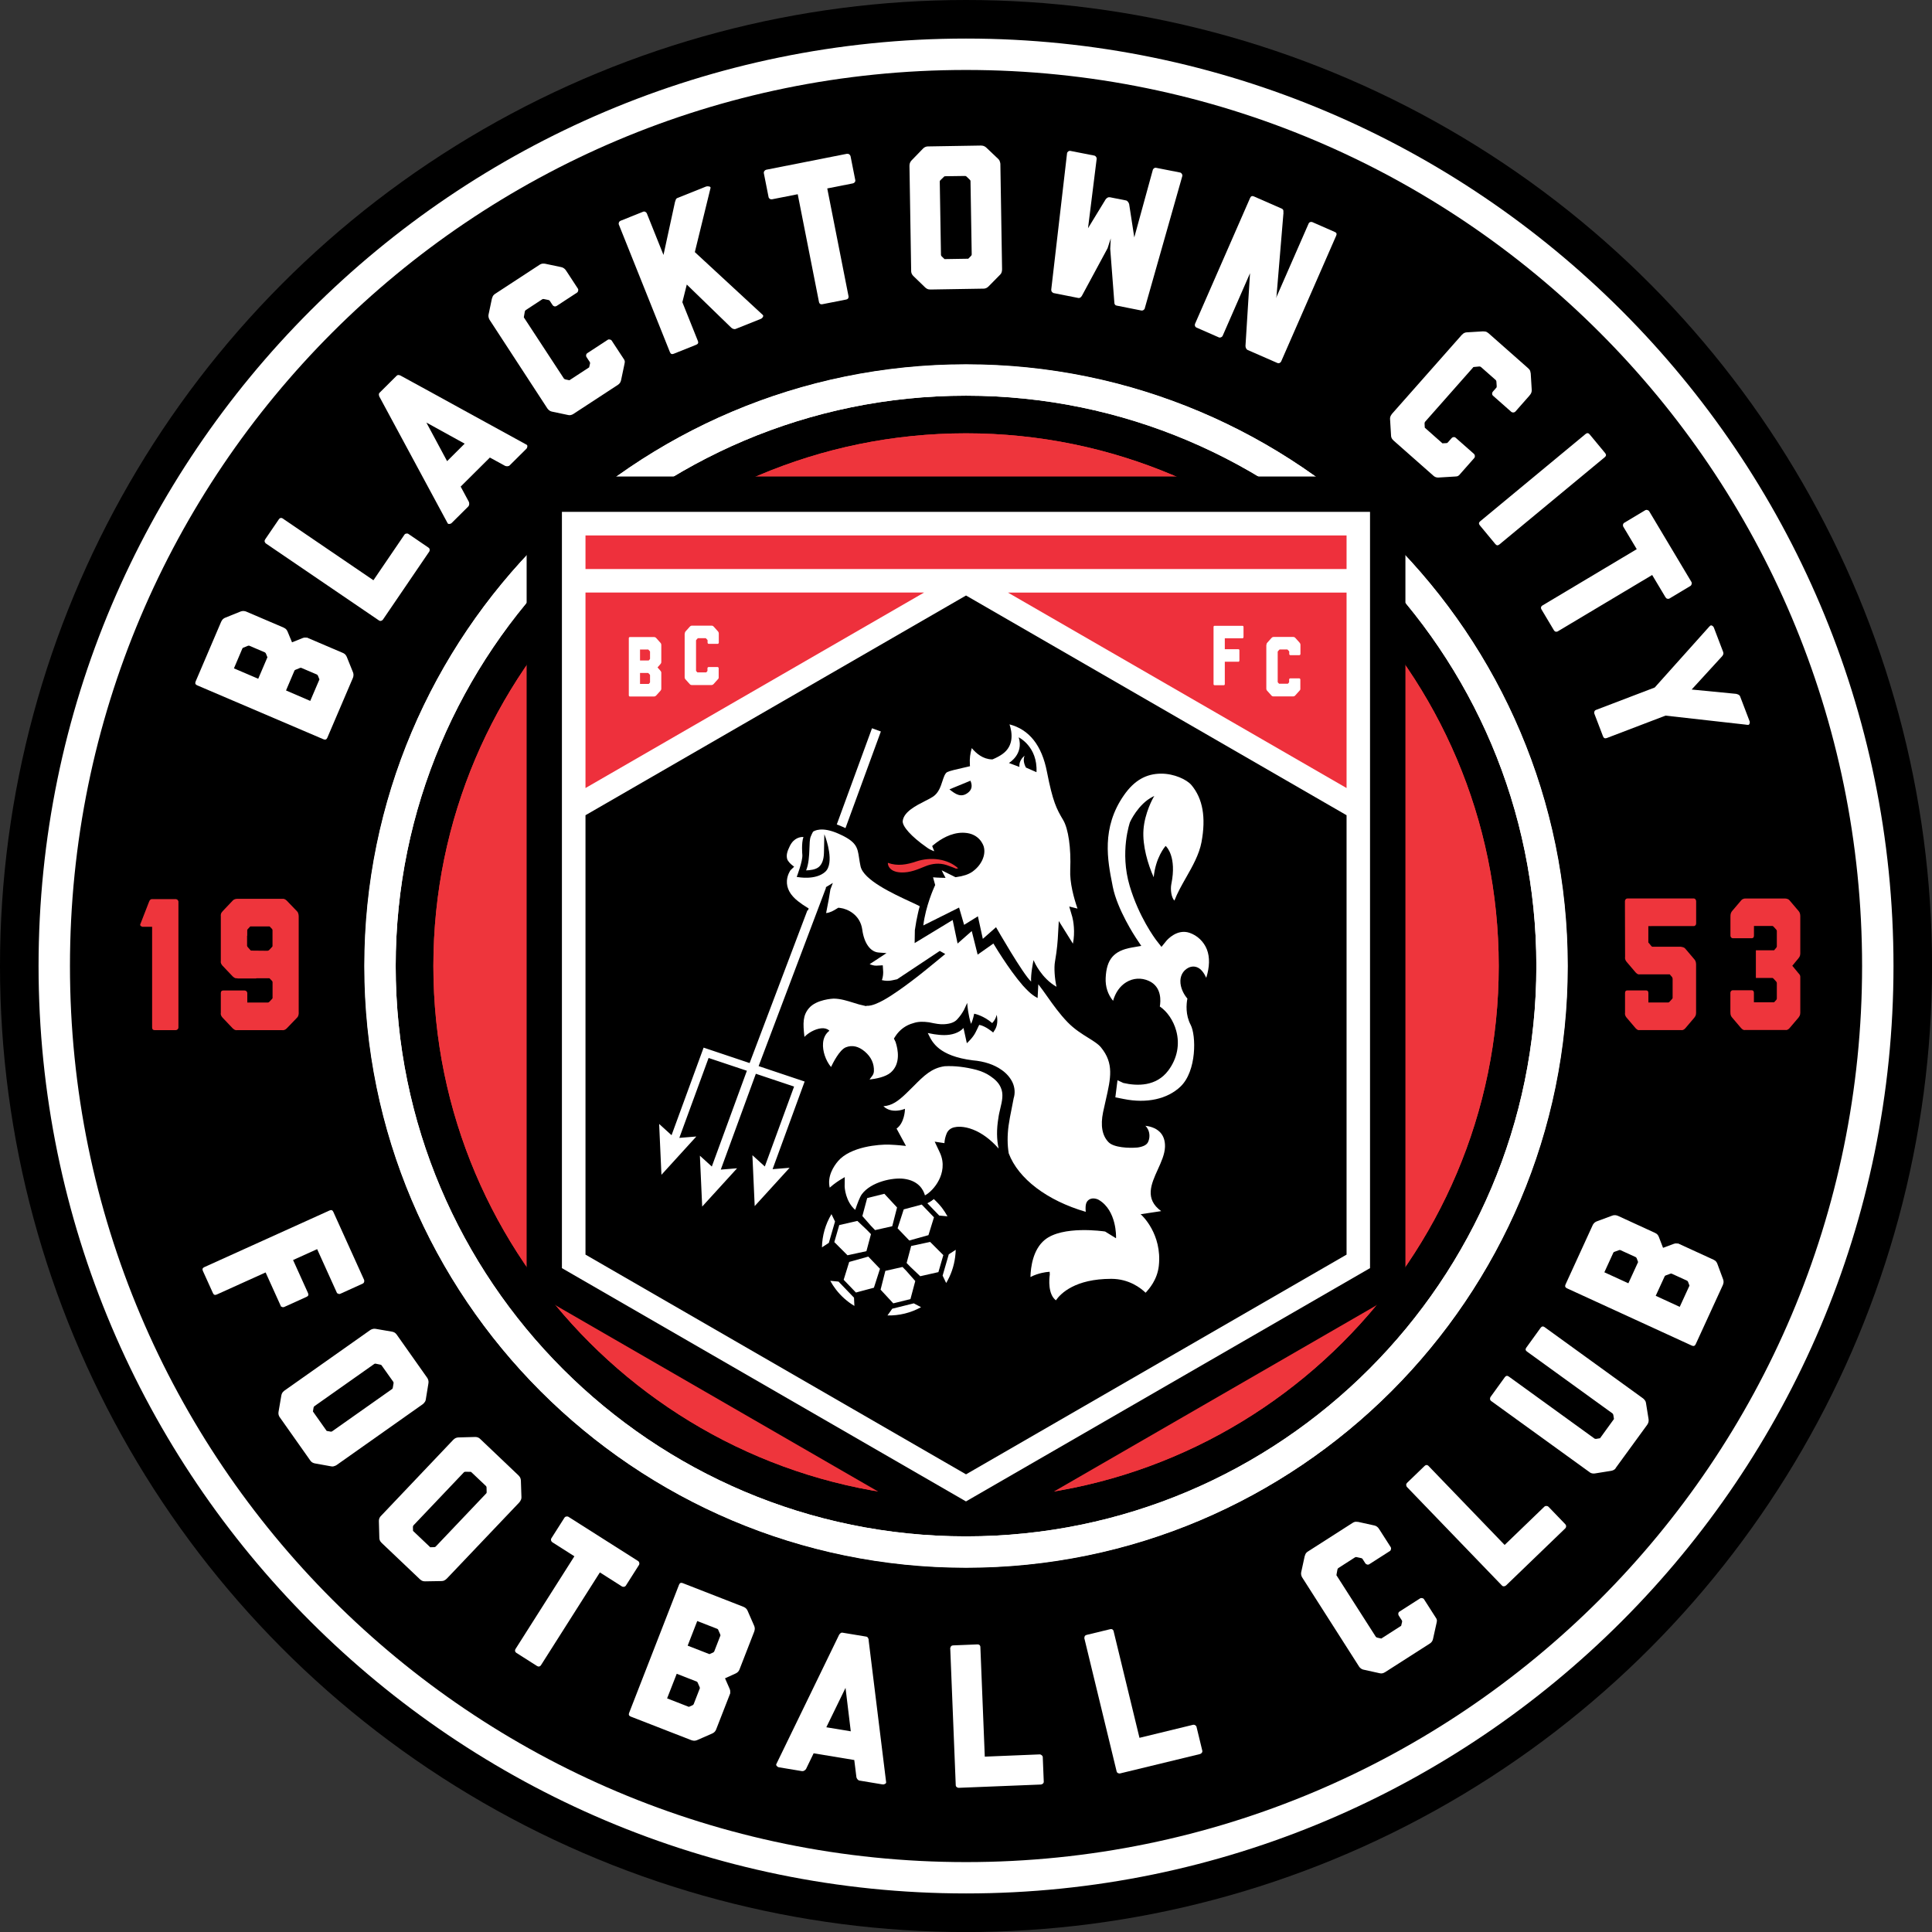
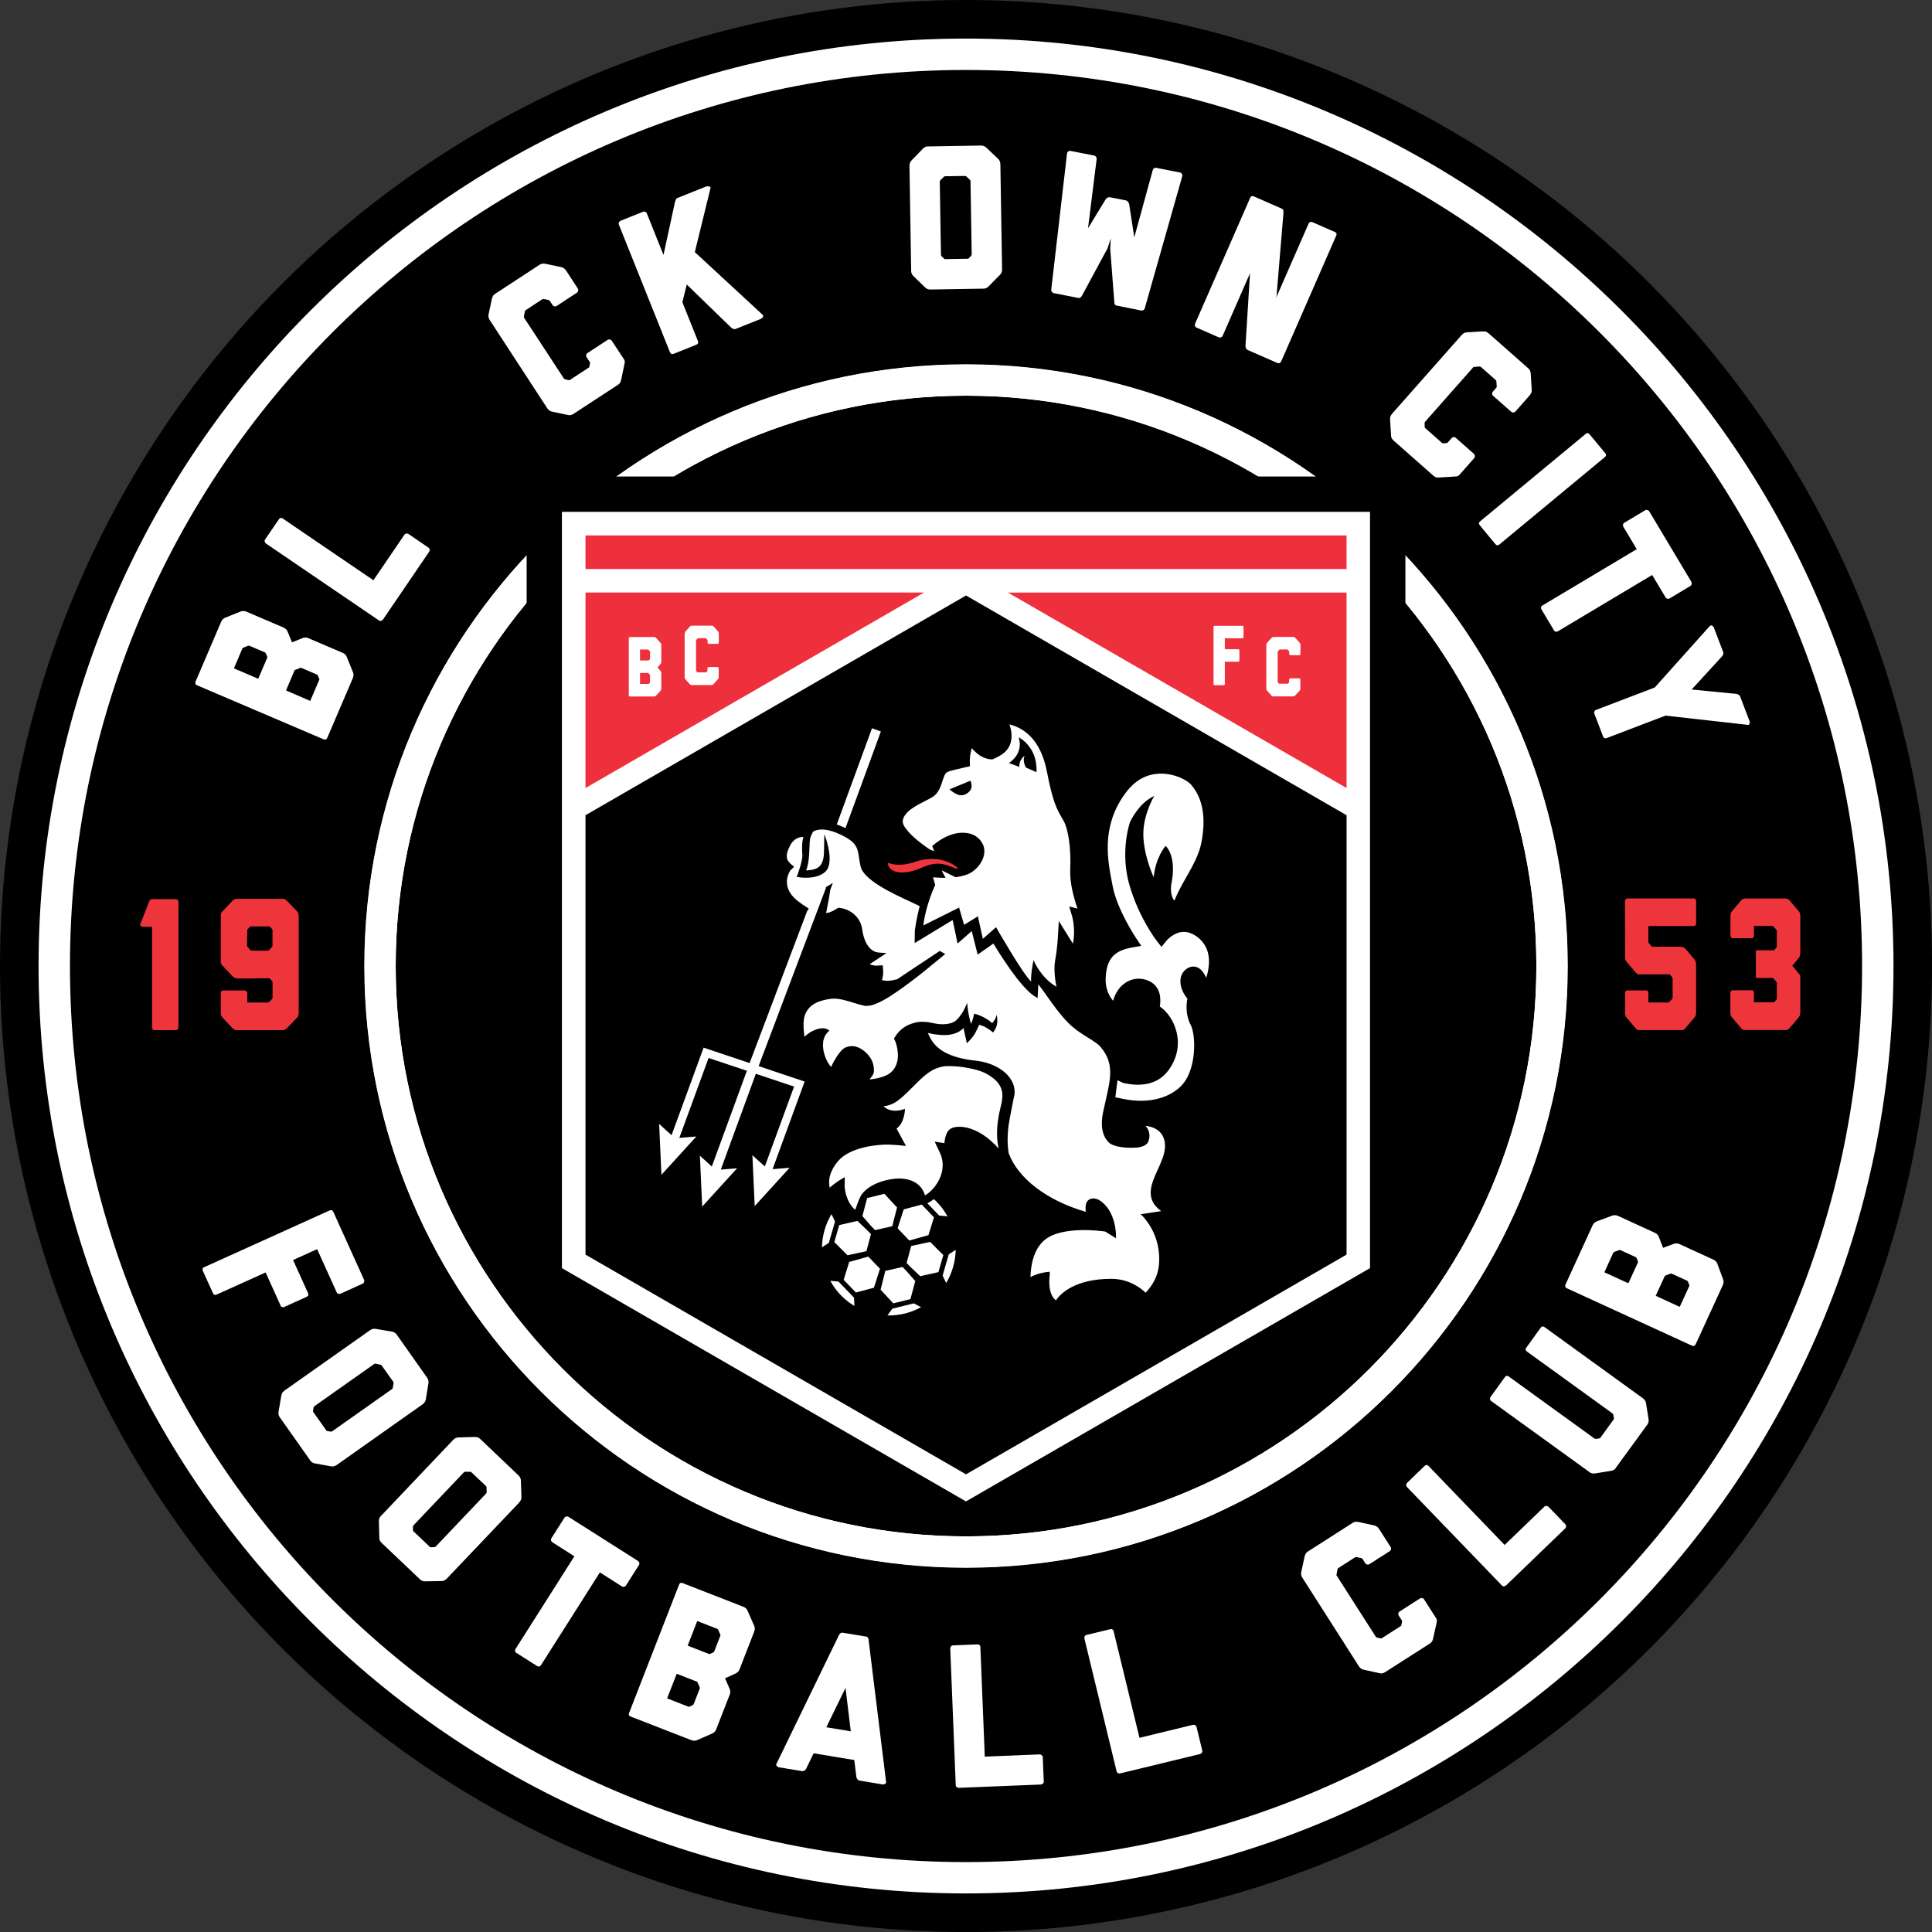
<svg xmlns="http://www.w3.org/2000/svg" version="1.1" id="Layer_1" x="0px" y="0px" viewBox="0 0 353.21 353.21" style="enable-background:new 0 0 353.21 353.21;" xml:space="preserve">
  <rect x="0" y="0" width="353.21" height="353.21" fill="#333333" stroke="none" />
  <style type="text/css">
	.st0{fill:#FFFFFF;}
	.st1{fill:#EE353C;}
	.st2{fill:#EE303C;}
</style>
  <g>
    <g>
      <circle cx="176.61" cy="176.61" r="176.61" />
      <path class="st0" d="M176.61,7.05C83.11,7.05,7.05,83.11,7.05,176.6c0,93.5,76.06,169.56,169.56,169.56S346.17,270.1,346.17,176.6    C346.17,83.11,270.1,7.05,176.61,7.05z M176.61,340.43c-90.48,0-163.82-73.34-163.82-163.82c0-90.48,73.34-163.82,163.82-163.82    s163.82,73.34,163.82,163.82C340.43,267.08,267.08,340.43,176.61,340.43z" />
      <g>
        <g>
-           <path class="st1" d="M176.61,79.22c-53.7,0-97.38,43.69-97.38,97.39s43.68,97.39,97.38,97.39c53.7,0,97.39-43.69,97.39-97.39      S230.31,79.22,176.61,79.22z" />
          <g>
-             <path class="st1" d="M176.61,79.22c-53.7,0-97.38,43.69-97.38,97.39s43.68,97.39,97.38,97.39c53.7,0,97.39-43.69,97.39-97.39       S230.31,79.22,176.61,79.22z" />
            <path class="st0" d="M176.61,66.66c-60.72,0-109.95,49.23-109.95,109.95c0,60.72,49.23,109.95,109.95,109.95       c60.72,0,109.95-49.23,109.95-109.95C286.56,115.88,237.33,66.66,176.61,66.66z M176.61,280.88       c-57.49,0-104.27-46.78-104.27-104.27c0-57.5,46.78-104.27,104.27-104.27c57.5,0,104.27,46.78,104.27,104.27       C280.88,234.1,234.1,280.88,176.61,280.88z" />
          </g>
        </g>
        <g>
          <path class="st0" d="M176.61,66.6c-60.66,0-110.01,49.35-110.01,110.01c0,60.66,49.35,110.01,110.01,110.01      c60.66,0,110.01-49.35,110.01-110.01C286.62,115.95,237.27,66.6,176.61,66.6z M176.61,280.88      c-57.49,0-104.27-46.78-104.27-104.27c0-57.5,46.78-104.27,104.27-104.27c57.5,0,104.27,46.78,104.27,104.27      C280.88,234.1,234.1,280.88,176.61,280.88z" />
        </g>
      </g>
    </g>
    <g>
      <path class="st1" d="M301.35,169.33v2.86c-0.02,0.02-0.02,0.05,0,0.07c0,0.07,0.04,0.13,0.12,0.17l0.47,0.58    c0.08,0.05,0.13,0.07,0.15,0.07h5.27v0.03c0.08,0,0.16,0.01,0.23,0.03c0.08,0.02,0.16,0.05,0.25,0.09    c0.09,0.03,0.18,0.11,0.28,0.22l1.64,1.93c0.16,0.18,0.25,0.39,0.29,0.62c0.02,0.09,0.03,0.18,0.03,0.28v8.88    c0,0.12-0.01,0.22-0.03,0.31c-0.04,0.21-0.14,0.4-0.29,0.58l-1.64,1.93c-0.16,0.18-0.33,0.3-0.53,0.34    c-0.08,0.02-0.16,0.02-0.23,0h-7.58c-0.1,0.02-0.19,0.02-0.26,0c-0.18-0.05-0.34-0.16-0.5-0.34l-1.64-1.93    c-0.16-0.18-0.25-0.38-0.29-0.58c-0.02-0.09-0.02-0.19,0-0.31v-3.61c0-0.32,0.14-0.48,0.41-0.48h3.45c0.27,0,0.41,0.16,0.41,0.48    v1.72h3.63c0.1,0,0.17-0.03,0.21-0.1l0.5-0.55c0.02-0.05,0.04-0.07,0.06-0.09c0.02-0.01,0.03-0.04,0.03-0.09v-0.1v-3.48    l-0.03,0.03v-0.07c0-0.07-0.03-0.14-0.09-0.21l-0.41-0.48h-5.47c-0.1,0.02-0.19,0.02-0.26,0c-0.18-0.05-0.34-0.16-0.5-0.34    l-1.64-1.93c-0.16-0.18-0.25-0.38-0.29-0.59c-0.02-0.09-0.02-0.19,0-0.31l-0.03-10.19c0-0.14,0.04-0.26,0.13-0.36    c0.09-0.1,0.19-0.15,0.31-0.15h3.45h6.41h0.41h1.9c0.1,0,0.19,0.05,0.28,0.15c0.09,0.1,0.13,0.22,0.13,0.36v4.06    c0,0.14-0.04,0.25-0.13,0.34s-0.18,0.14-0.28,0.14H301.35z" />
      <path class="st1" d="M319.07,188.3c-0.1,0.02-0.19,0.02-0.26,0c-0.18-0.05-0.34-0.16-0.5-0.34l-1.64-1.93    c-0.16-0.18-0.25-0.38-0.29-0.59c-0.02-0.09-0.03-0.19-0.03-0.31h0.03c-0.02-0.02-0.03-0.05-0.03-0.07v-3.54    c0-0.14,0.04-0.25,0.13-0.34c0.09-0.09,0.18-0.14,0.28-0.14h3.48c0.27,0,0.41,0.16,0.41,0.48v1.72h3.69l0.41-0.45    c0.06-0.09,0.09-0.17,0.09-0.24v-2.79v-0.07c0-0.02-0.01-0.05-0.03-0.09c-0.02-0.03-0.04-0.07-0.06-0.12l-0.5-0.55    c-0.04-0.05-0.07-0.07-0.1-0.09c-0.03-0.01-0.06-0.03-0.1-0.05h-3.04v-5.06h3.33l0.41-0.48c0.06-0.09,0.09-0.17,0.09-0.24v-2.77    v-0.07c0-0.02-0.01-0.05-0.03-0.08c-0.02-0.03-0.04-0.07-0.06-0.12l-0.5-0.55c-0.04-0.05-0.07-0.07-0.1-0.08s-0.06-0.03-0.1-0.05    h-3.39v1.76c0,0.32-0.14,0.48-0.41,0.48h-3.48c-0.1,0-0.19-0.05-0.28-0.14c-0.09-0.09-0.13-0.21-0.13-0.34v-3.54    c0-0.02,0.01-0.05,0.03-0.07h-0.03c0-0.09,0.01-0.18,0.03-0.28c0.04-0.23,0.14-0.44,0.29-0.62l1.64-1.93    c0.1-0.11,0.18-0.19,0.26-0.22c0.08-0.03,0.16-0.06,0.23-0.09s0.17-0.03,0.26-0.03h7.34c0.08,0,0.16,0.01,0.23,0.03    s0.16,0.05,0.25,0.09c0.09,0.03,0.18,0.11,0.28,0.22l1.64,1.93c0.16,0.18,0.25,0.39,0.29,0.62c0.02,0.09,0.03,0.18,0.03,0.28v6.85    c0,0.12-0.01,0.22-0.03,0.31c-0.04,0.21-0.14,0.4-0.29,0.58l-1.14,1.38l1.14,1.38c0.21,0.21,0.32,0.41,0.32,0.62v6.57    c0,0.12-0.01,0.22-0.03,0.31c-0.04,0.21-0.14,0.4-0.29,0.59l-1.64,1.93c-0.16,0.18-0.33,0.3-0.53,0.34    c-0.08,0.02-0.16,0.02-0.23,0H319.07z" />
    </g>
    <g>
      <path class="st1" d="M32.19,164.38l0.07,0.03c0.04,0,0.08,0.01,0.1,0.03s0.05,0.05,0.1,0.07l0.06,0.07l0.1,0.21v0.07v4.06v0.07    v18.86c0,0.14-0.05,0.25-0.15,0.34c-0.1,0.09-0.21,0.14-0.34,0.14h-3.86c-0.31,0-0.46-0.16-0.46-0.48v-18.41h-1.83v-0.03    c-0.11-0.02-0.21-0.08-0.29-0.17c-0.09-0.09-0.08-0.24,0.03-0.45l1.54-3.96c0.11-0.28,0.26-0.42,0.46-0.45h4.41H32.19z" />
      <path class="st1" d="M54.62,185.16c0,0.12-0.01,0.22-0.03,0.31c-0.02,0.09-0.05,0.18-0.08,0.28c-0.03,0.09-0.1,0.19-0.21,0.31    l-1.86,1.93c-0.17,0.18-0.37,0.3-0.59,0.34c-0.09,0.02-0.17,0.02-0.26,0h-8.21c-0.11,0.02-0.21,0.02-0.29,0    c-0.2-0.05-0.38-0.16-0.56-0.34l-1.83-1.93c-0.17-0.18-0.28-0.38-0.33-0.58c-0.02-0.09-0.02-0.19,0-0.31v-3.61    c0-0.32,0.15-0.48,0.46-0.48h3.88c0.13,0,0.25,0.05,0.35,0.14c0.1,0.09,0.15,0.21,0.15,0.34v1.72h3.77c0.09,0,0.16-0.03,0.23-0.1    l0.52-0.55c0.07-0.07,0.1-0.13,0.1-0.17v-0.1v-2.79c0-0.09-0.03-0.17-0.1-0.24l-0.46-0.48h-2.39c-0.02,0-0.04,0.01-0.07,0.03    h-3.37c-0.02,0-0.03-0.01-0.03-0.02c0-0.01-0.01-0.02-0.03-0.02c-0.11,0.02-0.21,0.02-0.29,0c-0.2-0.05-0.38-0.16-0.56-0.34    l-1.83-1.93c-0.17-0.18-0.28-0.38-0.33-0.58c-0.02-0.09-0.02-0.19,0-0.31v-8.23c-0.02-0.05-0.02-0.15,0.02-0.33    c0.03-0.17,0.14-0.35,0.31-0.53l1.83-1.93c0.11-0.11,0.21-0.19,0.29-0.22c0.09-0.03,0.17-0.06,0.26-0.09    c0.09-0.02,0.19-0.03,0.29-0.03h8.47c0.22,0.05,0.41,0.16,0.59,0.34l1.86,1.93c0.11,0.11,0.18,0.22,0.21,0.33    c0.03,0.1,0.06,0.2,0.08,0.29c0.02,0.09,0.03,0.18,0.03,0.28V185.16z M49.29,169.37h-3.54l-0.45,0.49    c-0.07,0.05-0.1,0.12-0.1,0.21v1.01h-0.03v1.84c0.02,0.05,0.04,0.09,0.05,0.12c0.01,0.03,0.04,0.08,0.08,0.12l0.52,0.59    c0.02,0,0.04,0.01,0.05,0.02c0.01,0.01,0.03,0.02,0.05,0.02l3.05,0.03v-0.03c0.09,0,0.16-0.03,0.23-0.1l0.52-0.55    c0.07-0.07,0.1-0.13,0.1-0.17v-0.1v-2.81c0-0.09-0.03-0.17-0.1-0.24L49.29,169.37z" />
    </g>
    <g>
      <path class="st0" d="M51.86,114.74c0.11,0.05,0.21,0.11,0.29,0.17c0.19,0.13,0.33,0.33,0.44,0.59l0.8,1.93l1.92-0.77    c0.16-0.07,0.31-0.1,0.43-0.1c0.12,0,0.24,0.01,0.34,0.02l0.01-0.03l6.58,2.81c0.12,0.05,0.21,0.1,0.3,0.17    c0.19,0.13,0.33,0.33,0.44,0.59l1.11,2.75c0.11,0.26,0.13,0.52,0.08,0.77c-0.02,0.1-0.04,0.2-0.08,0.29l-4.68,10.95    c-0.14,0.32-0.37,0.41-0.69,0.28l-23.11-9.87c-0.32-0.14-0.41-0.37-0.28-0.69l4.68-10.95c0.04-0.09,0.09-0.18,0.15-0.26    c0.14-0.21,0.35-0.37,0.61-0.47l2.75-1.11c0.26-0.1,0.52-0.13,0.77-0.08c0.1,0.02,0.2,0.04,0.29,0.08L51.86,114.74z M42.77,122.19    l4.44,1.9l1.68-3.93l-0.28-0.69c-0.06-0.11-0.13-0.18-0.2-0.21l-2.79-1.19l-0.07-0.03c-0.02-0.01-0.05-0.01-0.08,0    c-0.03,0.01-0.08,0.02-0.13,0.02l-0.84,0.34c-0.09,0.02-0.15,0.07-0.19,0.16L42.77,122.19z M56.72,128.14l1.68-3.93l-0.28-0.69    c-0.06-0.11-0.13-0.18-0.2-0.21l-2.79-1.19l-0.07-0.03c-0.02-0.01-0.05-0.01-0.08,0c-0.03,0.01-0.08,0.02-0.13,0.02l-0.83,0.34    c-0.1,0.04-0.16,0.09-0.19,0.16l-1.54,3.62L56.72,128.14z" />
      <path class="st0" d="M74.27,97.55c0.16-0.03,0.29-0.01,0.39,0.06l3.68,2.51c0.12,0.08,0.2,0.2,0.21,0.35    c0.02,0.15-0.01,0.29-0.1,0.41l-8.43,12.38c-0.08,0.12-0.2,0.2-0.34,0.24c-0.15,0.04-0.28,0.01-0.4-0.07L48.51,99.29l0.02-0.03    c-0.2-0.2-0.21-0.42-0.04-0.67l2.49-3.65c0.17-0.25,0.38-0.31,0.63-0.2l16.66,11.34l5.65-8.3C73.99,97.65,74.11,97.58,74.27,97.55    z" />
-       <path class="st0" d="M73.31,68.71c3.84,2.1,7.67,4.19,11.47,6.29c3.81,2.1,7.63,4.19,11.47,6.29c0.12,0.05,0.18,0.17,0.16,0.35    c-0.02,0.18-0.08,0.32-0.19,0.42l-3.03,3.01c-0.11,0.11-0.24,0.16-0.41,0.17c-0.17,0.01-0.31-0.01-0.44-0.07l-2.78-1.52    l-5.34,5.31l1.5,2.79c0.05,0.12,0.07,0.27,0.06,0.44s-0.07,0.3-0.17,0.41l-3.03,3.01c-0.11,0.11-0.25,0.17-0.42,0.18    c-0.18,0.02-0.29-0.04-0.34-0.16L69.4,72.59l-0.03-0.03c-0.14-0.35-0.14-0.6,0-0.74l1.17-1.16l0.82-0.82l1.17-1.16    c0.16-0.16,0.41-0.16,0.74,0L73.31,68.71z M84.95,81.11l-7-3.86l3.79,7.06L84.95,81.11z" />
      <path class="st0" d="M89.54,58.52c-0.07-0.1-0.12-0.21-0.15-0.3c-0.09-0.24-0.12-0.48-0.07-0.72l0.61-2.9    c0.09-0.32,0.2-0.54,0.33-0.66c0.07-0.08,0.16-0.15,0.26-0.22l8.12-5.31c0.1-0.07,0.21-0.12,0.3-0.15    c0.16-0.07,0.41-0.09,0.74-0.04l2.9,0.61c0.28,0.06,0.5,0.18,0.68,0.36c0.08,0.07,0.14,0.15,0.2,0.23l-0.03,0.02l0.07,0.04    l2.15,3.29c0.07,0.1,0.09,0.23,0.05,0.39c-0.03,0.16-0.1,0.27-0.21,0.34l-3.73,2.44c-0.13,0.08-0.26,0.1-0.4,0.07    c-0.14-0.04-0.25-0.11-0.32-0.21l-0.53-0.8l-0.04-0.06c-0.01-0.02-0.04-0.03-0.07-0.04c-0.03-0.01-0.08-0.02-0.12-0.05l-0.87-0.18    c-0.1-0.02-0.2,0-0.28,0.05l-3.02,1.98c-0.06,0.04-0.11,0.12-0.16,0.24l-0.15,0.86c-0.03,0.14-0.04,0.22-0.02,0.24    c-0.01,0.03,0.01,0.06,0.04,0.06l7.29,11.13c0.05,0.03,0.09,0.05,0.12,0.08c0.03,0.02,0.08,0.04,0.15,0.06l0.72,0.15l3.61-2.36    l0.16-0.71c0.02-0.1,0.01-0.19-0.05-0.27l-0.6-0.91c-0.07-0.1-0.09-0.22-0.06-0.37c0.02-0.15,0.1-0.26,0.22-0.34l3.73-2.44    c0.1-0.07,0.23-0.09,0.39-0.05c0.16,0.03,0.27,0.1,0.33,0.2l2.31,3.52c0.03,0.1,0.06,0.18,0.08,0.26c0.02,0.08,0,0.25-0.06,0.53    l-0.61,2.9c-0.06,0.28-0.17,0.5-0.33,0.66c-0.07,0.08-0.16,0.15-0.26,0.22l-8.12,5.31c-0.1,0.07-0.21,0.12-0.3,0.15    c-0.24,0.1-0.48,0.11-0.74,0.04l-2.9-0.61c-0.24-0.05-0.45-0.17-0.63-0.35c-0.08-0.07-0.15-0.16-0.22-0.26L89.54,58.52z" />
      <path class="st0" d="M139.46,57.58c0.09,0.1,0.1,0.22,0.01,0.38c-0.09,0.16-0.2,0.26-0.34,0.32l-4.62,1.85    c-0.14,0.06-0.29,0.05-0.45,0c-0.16-0.06-0.28-0.13-0.38-0.23l-8.12-7.88l-0.81,3.23l2.84,7.09c0.13,0.32,0.03,0.55-0.29,0.68    l-4.14,1.66c-0.32,0.13-0.55,0.03-0.68-0.29l-9.34-23.33c-0.05-0.12-0.04-0.24,0.01-0.39c0.05-0.14,0.15-0.24,0.28-0.3l4.14-1.66    c0.14-0.06,0.28-0.05,0.41,0.02c0.13,0.07,0.22,0.16,0.27,0.27l3.05,7.61l2.1-9.67c0.05-0.15,0.09-0.3,0.15-0.44    c0.05-0.14,0.15-0.24,0.29-0.3l5.25-2.1c0.12-0.05,0.28-0.05,0.5-0.02c0.21,0.03,0.32,0.12,0.32,0.25l-2.88,11.76l12.18,11.26    L139.46,57.58z" />
-       <path class="st0" d="M155.26,28.22c0.13,0.09,0.21,0.21,0.24,0.35l0.86,4.34c0.03,0.15,0,0.28-0.09,0.4s-0.21,0.19-0.36,0.22    l-4.67,0.92l3.9,19.77c0.01,0.3-0.14,0.48-0.43,0.54l-4.37,0.86c-0.3,0.06-0.5-0.05-0.6-0.34l-3.9-19.77l-4.67,0.92    c-0.15,0.03-0.29,0.01-0.42-0.07c-0.13-0.08-0.21-0.19-0.24-0.33l-0.86-4.34c-0.03-0.15,0-0.29,0.09-0.42    c0.09-0.13,0.21-0.21,0.35-0.24l14.73-2.91C154.99,28.1,155.13,28.13,155.26,28.22z" />
      <path class="st0" d="M183.2,49.24c0,0.13-0.01,0.24-0.03,0.34c-0.02,0.1-0.05,0.2-0.09,0.3c-0.04,0.1-0.12,0.21-0.24,0.34    l-2.1,2.13c-0.2,0.2-0.41,0.33-0.63,0.38c-0.1,0.03-0.2,0.04-0.3,0.04l-9.7,0.16c-0.12,0-0.24-0.01-0.34-0.03    c-0.23-0.05-0.44-0.17-0.64-0.36L167,50.48c-0.2-0.2-0.33-0.41-0.38-0.63c-0.03-0.1-0.04-0.21-0.04-0.34l-0.31-19.21    c0-0.1,0.01-0.2,0.03-0.3c0.05-0.25,0.17-0.48,0.36-0.68l2.06-2.13c0.2-0.2,0.41-0.33,0.63-0.38c0.1-0.03,0.21-0.04,0.34-0.04    l9.66-0.16c0.1,0,0.2,0.01,0.3,0.03c0.25,0.05,0.48,0.17,0.68,0.36l2.17,2.06c0.13,0.12,0.21,0.24,0.25,0.35    c0.04,0.11,0.07,0.22,0.1,0.32c0.03,0.1,0.04,0.2,0.04,0.3L183.2,49.24z M172.77,32.22c-0.1,0-0.17,0.04-0.22,0.12l-0.63,0.61    c-0.07,0.08-0.11,0.15-0.11,0.23l0,0.08l0.22,13.34c0,0.07,0.04,0.16,0.12,0.26l0.53,0.51l4.34-0.07l0.52-0.53    c0.07-0.08,0.11-0.16,0.11-0.26l-0.22-13.34l0-0.08c0-0.07-0.04-0.15-0.12-0.22l-0.61-0.59c-0.08-0.07-0.16-0.11-0.26-0.11    L172.77,32.22z" />
      <path class="st0" d="M209.3,56.32l-0.02,0.11c-0.08,0.14-0.17,0.23-0.29,0.29c-0.02,0-0.04,0-0.04,0.01    c0,0.01-0.02,0.02-0.04,0.01l-0.04,0.03l-0.07-0.01l-0.08,0.02l-4.59-0.91c-0.27-0.05-0.41-0.26-0.41-0.62l-0.75-9.77l0.1-1.89    l-0.58,1.79l-4.69,8.69c-0.19,0.32-0.41,0.45-0.65,0.41l-4.59-0.91c-0.02,0-0.04-0.01-0.03-0.03c0-0.01-0.01-0.02-0.03-0.03    c-0.02,0-0.04-0.01-0.05-0.03s-0.03-0.02-0.05-0.03c-0.03,0-0.04-0.02-0.03-0.04c-0.13-0.1-0.18-0.23-0.16-0.37    c-0.02,0-0.03-0.02-0.03-0.04l0.01-0.07l2.89-24.93c0.02-0.12,0.1-0.23,0.22-0.32c0.12-0.09,0.25-0.12,0.4-0.09l4.34,0.85    c0.15,0.03,0.26,0.11,0.35,0.24c0.09,0.13,0.12,0.26,0.1,0.38l-1.58,12.67l3.22-5.28c0.07-0.11,0.18-0.21,0.33-0.3    c0.14-0.09,0.29-0.11,0.44-0.09l2.94,0.58c0.15,0.03,0.27,0.11,0.37,0.25c0.1,0.13,0.18,0.27,0.22,0.41l0.94,6.1l3.38-12.31    c0.02-0.12,0.1-0.23,0.22-0.32c0.12-0.09,0.25-0.12,0.4-0.09l4.37,0.86c0.12,0.02,0.23,0.1,0.32,0.23    c0.09,0.13,0.12,0.26,0.1,0.38L209.3,56.32z" />
      <path class="st0" d="M244.29,43.07l-10.07,23.02c-0.05,0.11-0.14,0.2-0.28,0.27c-0.14,0.06-0.27,0.06-0.41,0l-5.42-2.37    c-0.14-0.06-0.24-0.17-0.31-0.32c-0.07-0.15-0.1-0.3-0.1-0.43l0.83-13.29l-5.01,11.46c-0.05,0.11-0.15,0.2-0.3,0.26    c-0.15,0.06-0.28,0.06-0.39,0.01l-4.08-1.79c-0.14-0.06-0.23-0.16-0.28-0.3c-0.05-0.14-0.04-0.27,0.01-0.39l10.07-23.02    c0.14-0.32,0.37-0.41,0.69-0.27l5.11,2.24c0.25,0.11,0.34,0.34,0.27,0.69l0.03,0.02l-1.27,15.23l-0.1,0.41l5.96-13.62    c0.06-0.14,0.16-0.23,0.3-0.28c0.14-0.05,0.27-0.04,0.39,0.01l4.08,1.79C244.34,42.52,244.43,42.75,244.29,43.07z" />
      <path class="st0" d="M267.23,61.24c0.08-0.09,0.17-0.17,0.25-0.23c0.2-0.15,0.43-0.24,0.67-0.25l2.96-0.18    c0.34,0,0.58,0.04,0.73,0.14c0.09,0.05,0.18,0.11,0.28,0.19l7.27,6.42c0.09,0.08,0.17,0.17,0.23,0.25    c0.11,0.13,0.19,0.37,0.23,0.7l0.18,2.96c0.02,0.28-0.04,0.53-0.17,0.75c-0.05,0.09-0.1,0.17-0.17,0.25l-0.03-0.02l-0.02,0.08    l-2.6,2.95c-0.08,0.09-0.2,0.15-0.36,0.16c-0.16,0.01-0.29-0.03-0.38-0.11l-3.34-2.95c-0.11-0.1-0.17-0.22-0.17-0.37    c0-0.15,0.04-0.27,0.12-0.36l0.63-0.72l0.05-0.06c0.02-0.02,0.02-0.05,0.02-0.08c0-0.04,0-0.08,0.02-0.13l-0.06-0.89    c-0.01-0.1-0.05-0.19-0.12-0.26l-2.71-2.39c-0.06-0.05-0.15-0.08-0.27-0.09l-0.87,0.08c-0.14,0.01-0.22,0.02-0.24,0.04    c-0.04,0-0.05,0.02-0.05,0.06l-8.81,9.97c-0.01,0.05-0.03,0.1-0.04,0.14c-0.02,0.04-0.02,0.09-0.02,0.16l0.04,0.74l3.23,2.86    l0.73-0.04c0.1,0,0.19-0.04,0.25-0.12l0.72-0.82c0.08-0.09,0.19-0.14,0.34-0.16c0.15-0.02,0.28,0.03,0.39,0.13l3.34,2.95    c0.09,0.08,0.14,0.2,0.16,0.36c0.01,0.16-0.03,0.28-0.11,0.38l-2.79,3.16c-0.08,0.06-0.16,0.11-0.23,0.15    c-0.07,0.04-0.24,0.07-0.52,0.08l-2.95,0.18c-0.28,0.02-0.52-0.03-0.72-0.14c-0.09-0.05-0.18-0.11-0.28-0.2l-7.27-6.42    c-0.09-0.08-0.17-0.17-0.23-0.25c-0.15-0.2-0.23-0.44-0.23-0.7l-0.18-2.96c-0.02-0.25,0.04-0.48,0.17-0.7    c0.05-0.09,0.11-0.18,0.19-0.28L267.23,61.24z" />
      <path class="st0" d="M293.39,83.58l-19.27,15.96c-0.27,0.22-0.52,0.2-0.74-0.07l-2.84-3.43c-0.22-0.27-0.2-0.52,0.07-0.74    l19.27-15.96c0.27-0.22,0.52-0.2,0.74,0.07l2.84,3.43C293.68,83.11,293.66,83.36,293.39,83.58z" />
      <path class="st0" d="M309.27,106.79c-0.04,0.15-0.12,0.27-0.25,0.35l-3.79,2.27c-0.13,0.08-0.26,0.09-0.41,0.05    s-0.25-0.13-0.33-0.26l-2.44-4.08l-17.3,10.33c-0.28,0.11-0.5,0.04-0.66-0.22l-2.28-3.82c-0.15-0.26-0.12-0.49,0.12-0.68    l17.3-10.33l-2.44-4.08c-0.08-0.13-0.1-0.27-0.07-0.41c0.03-0.15,0.11-0.26,0.24-0.34l3.79-2.27c0.13-0.08,0.27-0.1,0.42-0.06    c0.15,0.04,0.27,0.12,0.35,0.25l7.7,12.89C309.29,106.49,309.31,106.63,309.27,106.79z" />
      <path class="st0" d="M319.86,132.28c-0.06,0.17-0.15,0.25-0.29,0.25c-0.09-0.02-0.16-0.03-0.21-0.02    c-0.05,0.01-0.11-0.01-0.17-0.03l-14.7-1.65l-10.74,4.1c-0.33,0.12-0.55,0.02-0.68-0.3l-1.59-4.16c-0.04-0.12-0.04-0.25,0.01-0.39    c0.05-0.14,0.15-0.24,0.29-0.29l10.74-4.1l9.87-11.02c0.04-0.04,0.07-0.08,0.11-0.12c0.04-0.04,0.09-0.09,0.15-0.14    c0.1-0.09,0.22-0.1,0.37-0.02c0.15,0.08,0.25,0.19,0.3,0.32l1.72,4.51c0.05,0.14,0.05,0.29-0.01,0.44    c-0.06,0.16-0.14,0.28-0.24,0.37l-5.52,6.03l8.12,0.79c0.14,0.03,0.29,0.08,0.44,0.15c0.15,0.08,0.25,0.18,0.3,0.32l1.71,4.48    C319.92,131.96,319.91,132.11,319.86,132.28z" />
    </g>
    <g>
      <path class="st0" d="M66.57,234.37c-0.04,0.14-0.14,0.25-0.27,0.31l-4.06,1.84c-0.2,0.09-0.38,0.06-0.53-0.09l-0.07,0.03    l-3.66-8.09l-4.4,1.99l2.73,6.04c0.14,0.32,0.06,0.55-0.26,0.69l-4.06,1.84c-0.21,0.09-0.38,0.07-0.52-0.05l-0.07,0.03l-2.84-6.28    l-8.94,4.04c-0.32,0.14-0.55,0.06-0.69-0.26l-1.84-4.06c-0.14-0.32-0.06-0.55,0.26-0.69l22.9-10.36c0.32-0.14,0.55-0.06,0.69,0.26    l5.62,12.42C66.61,234.09,66.61,234.22,66.57,234.37z" />
      <path class="st0" d="M61.57,267.82c-0.1,0.07-0.2,0.13-0.3,0.16c-0.1,0.04-0.2,0.07-0.3,0.1c-0.1,0.03-0.24,0.03-0.42,0    l-2.94-0.53c-0.28-0.05-0.5-0.15-0.67-0.3c-0.08-0.07-0.15-0.14-0.2-0.22l-5.59-7.92c-0.07-0.1-0.13-0.2-0.16-0.3    c-0.09-0.21-0.11-0.46-0.06-0.74l0.5-2.92c0.05-0.28,0.15-0.5,0.3-0.67c0.07-0.08,0.15-0.15,0.25-0.23l15.7-11.08    c0.08-0.06,0.17-0.1,0.27-0.14c0.23-0.1,0.49-0.13,0.77-0.08l2.92,0.5c0.28,0.05,0.5,0.15,0.67,0.3c0.08,0.07,0.15,0.15,0.22,0.25    l5.57,7.89c0.06,0.08,0.1,0.17,0.14,0.27c0.1,0.23,0.13,0.49,0.08,0.77l-0.48,2.95c-0.03,0.17-0.08,0.31-0.15,0.4    c-0.07,0.1-0.14,0.18-0.21,0.26c-0.07,0.08-0.14,0.15-0.22,0.2L61.57,267.82z M69.76,249.61c-0.06-0.08-0.13-0.12-0.22-0.12    l-0.85-0.18c-0.1-0.02-0.19-0.01-0.25,0.04l-0.06,0.04l-10.9,7.69c-0.06,0.04-0.11,0.12-0.15,0.24l-0.12,0.73l2.51,3.55l0.73,0.13    c0.1,0.02,0.2,0,0.28-0.06l10.9-7.69l0.06-0.04c0.06-0.04,0.1-0.12,0.12-0.22l0.14-0.83c0.02-0.1,0-0.2-0.06-0.28L69.76,249.61z" />
      <path class="st0" d="M81.69,288.6c-0.09,0.09-0.17,0.16-0.26,0.22s-0.18,0.11-0.27,0.15s-0.23,0.07-0.41,0.08l-2.99,0.05    c-0.28,0.01-0.52-0.05-0.72-0.17c-0.09-0.05-0.17-0.11-0.24-0.18l-7.03-6.68c-0.09-0.09-0.16-0.17-0.22-0.26    c-0.13-0.19-0.2-0.43-0.2-0.71l-0.08-2.97c-0.01-0.28,0.05-0.52,0.17-0.72c0.05-0.09,0.12-0.18,0.21-0.27l13.23-13.93    c0.07-0.07,0.15-0.14,0.23-0.19c0.21-0.15,0.45-0.22,0.74-0.23l2.97-0.08c0.28-0.01,0.52,0.05,0.72,0.17    c0.09,0.05,0.18,0.12,0.27,0.21l7,6.66c0.07,0.07,0.14,0.15,0.19,0.23c0.15,0.21,0.22,0.45,0.23,0.74l0.1,2.99    c0,0.18-0.02,0.32-0.07,0.43c-0.05,0.11-0.1,0.21-0.15,0.3s-0.11,0.17-0.18,0.24L81.69,288.6z M86.18,269.15    c-0.07-0.07-0.15-0.09-0.24-0.07l-0.87-0.01c-0.11,0-0.18,0.03-0.24,0.08l-0.05,0.05l-9.19,9.67c-0.05,0.05-0.08,0.14-0.1,0.27    l0.02,0.74l3.15,2.99l0.74-0.02c0.11,0,0.19-0.04,0.26-0.11l9.19-9.67l0.05-0.05c0.05-0.05,0.08-0.13,0.07-0.24l-0.02-0.85    c0-0.11-0.04-0.19-0.11-0.26L86.18,269.15z" />
      <path class="st0" d="M116.87,285.72c0.04,0.16,0.01,0.3-0.07,0.42l-2.37,3.73c-0.08,0.13-0.2,0.2-0.34,0.23    c-0.15,0.02-0.29,0-0.41-0.08l-4.01-2.55l-10.8,17.01c-0.2,0.23-0.43,0.26-0.69,0.1l-3.76-2.39c-0.25-0.16-0.32-0.38-0.21-0.66    l10.8-17.01l-4.01-2.55c-0.13-0.08-0.21-0.19-0.25-0.34c-0.04-0.14-0.02-0.28,0.06-0.41l2.37-3.73c0.08-0.13,0.2-0.21,0.35-0.24    s0.3-0.01,0.42,0.07l12.68,8.05C116.76,285.45,116.84,285.57,116.87,285.72z" />
      <path class="st0" d="M135.2,305.2c-0.05,0.12-0.1,0.22-0.16,0.3c-0.13,0.19-0.32,0.34-0.58,0.46l-1.91,0.87l0.83,1.89    c0.07,0.16,0.11,0.3,0.12,0.43c0.01,0.12,0,0.24-0.01,0.34l0.04,0.01l-2.6,6.67c-0.05,0.12-0.1,0.22-0.16,0.3    c-0.13,0.19-0.32,0.34-0.58,0.46l-2.72,1.19c-0.26,0.11-0.51,0.15-0.76,0.1c-0.1-0.01-0.2-0.04-0.29-0.07l-11.1-4.32    c-0.33-0.13-0.43-0.35-0.3-0.68l9.12-23.42c0.13-0.33,0.35-0.43,0.68-0.3l11.1,4.33c0.09,0.04,0.18,0.08,0.27,0.14    c0.21,0.14,0.38,0.33,0.49,0.59l1.19,2.72c0.11,0.26,0.15,0.51,0.1,0.76c-0.01,0.1-0.04,0.2-0.07,0.29L135.2,305.2z M121.96,310.5    l3.98,1.55l0.68-0.3c0.11-0.07,0.17-0.13,0.2-0.2l1.1-2.83l0.03-0.07c0.01-0.02,0.01-0.05-0.01-0.08    c-0.01-0.03-0.02-0.08-0.03-0.13l-0.36-0.82c-0.04-0.1-0.1-0.16-0.17-0.19l-3.66-1.43L121.96,310.5z M127.47,296.36l-1.75,4.5    l3.98,1.55l0.68-0.3c0.11-0.07,0.17-0.13,0.2-0.2l1.1-2.83l0.03-0.07c0.01-0.02,0.01-0.05-0.01-0.08    c-0.01-0.03-0.02-0.08-0.03-0.13l-0.36-0.82c-0.02-0.09-0.08-0.15-0.17-0.19L127.47,296.36z" />
      <path class="st0" d="M158.8,299.83c0.54,4.34,1.08,8.67,1.6,12.98c0.52,4.31,1.06,8.64,1.6,12.99c0.03,0.13-0.03,0.24-0.19,0.33    c-0.15,0.09-0.3,0.12-0.45,0.1l-4.21-0.7c-0.15-0.02-0.27-0.1-0.38-0.23c-0.11-0.13-0.17-0.26-0.2-0.39l-0.39-3.14l-7.43-1.23    l-1.38,2.85c-0.07,0.12-0.17,0.22-0.32,0.31c-0.14,0.09-0.29,0.12-0.43,0.1l-4.21-0.7c-0.15-0.02-0.28-0.1-0.4-0.24    c-0.12-0.13-0.14-0.26-0.07-0.37l11.43-23.54l0.01-0.04c0.21-0.32,0.41-0.46,0.6-0.43l1.63,0.27l1.15,0.19l1.63,0.27    c0.22,0.04,0.36,0.24,0.43,0.6L158.8,299.83z M155.54,316.52l-0.96-7.94l-3.51,7.2L155.54,316.52z" />
      <path class="st0" d="M190.46,320.9c0.12,0.11,0.18,0.22,0.18,0.35l0.18,4.45c0.01,0.15-0.04,0.28-0.15,0.38    c-0.11,0.1-0.24,0.16-0.39,0.17l-14.97,0.6c-0.15,0.01-0.28-0.04-0.4-0.13c-0.12-0.09-0.18-0.22-0.18-0.37l-1.01-25.11l0.04,0    c0.04-0.28,0.21-0.42,0.51-0.43l4.42-0.18c0.3-0.01,0.48,0.12,0.54,0.39l0.81,20.13l10.03-0.41    C190.21,320.74,190.34,320.8,190.46,320.9z" />
      <path class="st0" d="M218.5,315.4c0.14,0.08,0.22,0.18,0.25,0.31l1.05,4.33c0.04,0.15,0.01,0.28-0.08,0.4    c-0.09,0.12-0.2,0.2-0.35,0.24l-14.56,3.53c-0.15,0.04-0.28,0.02-0.42-0.05s-0.22-0.18-0.25-0.32l-5.92-24.42l0.04-0.01    c-0.02-0.28,0.12-0.45,0.41-0.52l4.29-1.04c0.29-0.07,0.49,0.02,0.61,0.28l4.75,19.58l9.75-2.37    C218.22,315.3,218.36,315.32,218.5,315.4z" />
      <path class="st0" d="M238.1,288.44c-0.07-0.1-0.12-0.21-0.15-0.3c-0.09-0.24-0.11-0.48-0.06-0.72l0.63-2.9    c0.09-0.32,0.2-0.54,0.33-0.66c0.07-0.07,0.16-0.15,0.26-0.21l8.17-5.23c0.1-0.07,0.21-0.12,0.3-0.15    c0.16-0.07,0.41-0.08,0.74-0.03l2.9,0.64c0.28,0.06,0.5,0.18,0.68,0.37c0.08,0.07,0.14,0.15,0.19,0.23l-0.03,0.02l0.07,0.04    l2.12,3.31c0.07,0.11,0.08,0.24,0.05,0.39s-0.1,0.27-0.21,0.33l-3.75,2.4c-0.13,0.08-0.26,0.1-0.4,0.06    c-0.14-0.04-0.25-0.11-0.32-0.21l-0.52-0.81l-0.04-0.06c-0.01-0.02-0.04-0.03-0.07-0.04c-0.04-0.01-0.08-0.02-0.12-0.05    l-0.87-0.19c-0.1-0.02-0.2-0.01-0.28,0.05l-3.04,1.95c-0.06,0.04-0.12,0.12-0.16,0.23l-0.16,0.85c-0.03,0.14-0.04,0.22-0.03,0.24    c-0.01,0.03,0.01,0.06,0.04,0.06l7.17,11.21c0.05,0.03,0.09,0.06,0.12,0.08c0.03,0.02,0.08,0.04,0.15,0.06l0.72,0.16l3.63-2.33    l0.17-0.71c0.02-0.1,0.01-0.19-0.04-0.27l-0.59-0.92c-0.06-0.1-0.08-0.23-0.06-0.37s0.1-0.26,0.23-0.34l3.75-2.4    c0.11-0.07,0.24-0.08,0.39-0.05c0.16,0.03,0.27,0.1,0.33,0.21l2.27,3.55c0.03,0.1,0.06,0.18,0.08,0.26c0.02,0.08,0,0.25-0.06,0.53    l-0.64,2.89c-0.06,0.28-0.17,0.49-0.34,0.66c-0.07,0.08-0.16,0.15-0.26,0.21l-8.17,5.23c-0.11,0.07-0.21,0.12-0.3,0.15    c-0.24,0.09-0.48,0.1-0.74,0.03l-2.9-0.64c-0.24-0.05-0.45-0.17-0.63-0.35c-0.08-0.07-0.15-0.16-0.21-0.26L238.1,288.44z" />
      <path class="st0" d="M282.72,275.32c0.16,0,0.28,0.05,0.37,0.14l3.09,3.21c0.1,0.11,0.15,0.24,0.14,0.39s-0.07,0.28-0.18,0.38    l-10.79,10.4c-0.11,0.1-0.24,0.16-0.39,0.17c-0.15,0.01-0.28-0.04-0.38-0.15l-17.44-18.09l0.03-0.03    c-0.15-0.23-0.12-0.45,0.09-0.66l3.18-3.07c0.22-0.21,0.44-0.23,0.66-0.07l13.98,14.51l7.23-6.97    C282.43,275.36,282.56,275.31,282.72,275.32z" />
      <path class="st0" d="M300.35,255.63c0.1,0.07,0.18,0.15,0.25,0.23c0.07,0.08,0.13,0.16,0.19,0.25c0.06,0.09,0.1,0.22,0.13,0.39    l0.47,2.93c0.04,0.28,0.01,0.54-0.09,0.77c-0.04,0.1-0.09,0.18-0.15,0.27l-5.73,7.86c-0.05,0.12-0.12,0.21-0.2,0.27    c-0.17,0.15-0.4,0.25-0.68,0.3l-2.93,0.47c-0.28,0.04-0.52,0.02-0.74-0.07c-0.09-0.04-0.19-0.09-0.29-0.17l0.02-0.03    c-0.02-0.01-0.03-0.02-0.04-0.01c-0.01,0.01-0.02,0.01-0.04-0.01l-17.91-12.95c-0.12-0.09-0.19-0.21-0.2-0.36    c-0.01-0.15,0.01-0.27,0.09-0.38l2.61-3.61c0.2-0.28,0.45-0.32,0.73-0.12L291.51,263c0.06,0.04,0.15,0.06,0.28,0.06l0.73-0.12    l2.55-3.52l-0.12-0.73c-0.01-0.07-0.03-0.12-0.07-0.16c-0.03-0.04-0.05-0.08-0.06-0.11l-15.66-11.33    c-0.28-0.2-0.32-0.45-0.11-0.73l2.61-3.61c0.21-0.28,0.45-0.32,0.73-0.12L300.35,255.63z" />
      <path class="st0" d="M302.58,225.4c0.11,0.05,0.21,0.11,0.29,0.17c0.18,0.14,0.32,0.34,0.42,0.61l0.75,1.95l1.94-0.72    c0.17-0.06,0.31-0.09,0.43-0.09s0.24,0.01,0.34,0.03l0.02-0.03l6.5,2.98c0.11,0.05,0.21,0.11,0.29,0.17    c0.18,0.14,0.32,0.34,0.42,0.61l1.03,2.78c0.1,0.27,0.12,0.52,0.06,0.77c-0.02,0.1-0.05,0.2-0.09,0.29l-4.97,10.83    c-0.15,0.32-0.38,0.4-0.7,0.26l-22.84-10.48c-0.32-0.15-0.4-0.38-0.26-0.7l4.96-10.83c0.04-0.09,0.09-0.18,0.16-0.26    c0.15-0.21,0.36-0.36,0.62-0.46l2.78-1.03c0.26-0.1,0.52-0.12,0.77-0.06c0.1,0.02,0.2,0.05,0.29,0.09L302.58,225.4z M293.31,232.6    l4.39,2.01l1.78-3.88l-0.26-0.7c-0.06-0.11-0.12-0.18-0.19-0.21l-2.76-1.26l-0.07-0.03c-0.02-0.01-0.05-0.01-0.08,0    c-0.03,0.01-0.08,0.02-0.13,0.02l-0.84,0.31c-0.09,0.01-0.15,0.07-0.2,0.16L293.31,232.6z M307.09,238.92l1.78-3.88l-0.26-0.7    c-0.06-0.11-0.12-0.18-0.19-0.21l-2.76-1.26l-0.07-0.03c-0.02-0.01-0.05-0.01-0.08,0c-0.03,0.01-0.08,0.02-0.13,0.02l-0.84,0.31    c-0.1,0.04-0.17,0.09-0.2,0.16l-1.64,3.57L307.09,238.92z" />
    </g>
    <g>
      <g>
        <polygon points="256.94,87.12 96.28,87.12 96.28,235.58 170.23,278.28 182.98,278.28 256.94,235.58    " />
      </g>
      <g>
        <g>
          <g>
            <g>
              <g>
                <g>
                  <polygon class="st2" points="248.33,106.18 248.33,95.73 104.88,95.73 104.88,106.18 104.88,106.18 104.88,147.79           176.61,106.38 248.33,147.79 248.33,106.18         " />
                  <g>
                    <polygon points="248.33,230.61 248.33,147.79 176.61,106.38 104.88,147.79 104.88,230.61 176.61,272.02          " />
                    <path class="st0" d="M102.73,93.58v10.44v4.3v38.22v4.97v80.33l73.87,42.65l73.87-42.65v-80.33v-4.97v-38.22v-4.3V93.58           H102.73z M107.04,108.33h61.9l-24.04,13.88l-37.86,21.86V108.33z M246.18,149.04v80.33l-69.57,40.17l-69.57-40.17v-80.33           l69.57-40.17L246.18,149.04z M246.18,144.07l-36.05-20.81l-25.85-14.92h61.9V144.07z M107.04,104.03v-6.14h139.14v6.14           H107.04z" />
                  </g>
                </g>
                <g>
                  <g>
                    <path class="st0" d="M120.9,121c0,0.05,0,0.1-0.01,0.14c-0.02,0.09-0.07,0.18-0.14,0.26l-0.54,0.62l0.54,0.61           c0.05,0.05,0.08,0.1,0.1,0.15c0.02,0.05,0.03,0.09,0.04,0.13h0.01v2.97c0,0.05,0,0.1-0.01,0.14           c-0.02,0.09-0.07,0.18-0.14,0.26l-0.78,0.87c-0.08,0.08-0.16,0.13-0.25,0.16c-0.04,0.01-0.07,0.02-0.11,0.02h-4.45           c-0.13,0-0.2-0.07-0.2-0.22v-10.42c0-0.15,0.07-0.22,0.2-0.22h4.45c0.04,0,0.07,0.01,0.11,0.02           c0.09,0.02,0.18,0.07,0.25,0.16l0.78,0.87c0.08,0.08,0.12,0.18,0.14,0.28c0.01,0.04,0.01,0.08,0.01,0.12V121z            M117.01,118.75v2h1.59l0.2-0.22c0.03-0.04,0.04-0.08,0.04-0.11v-1.26v-0.03c0-0.01,0-0.02-0.01-0.03           c-0.01-0.01-0.02-0.03-0.03-0.05l-0.24-0.26c-0.02-0.03-0.05-0.05-0.08-0.05H117.01z M117.01,125.04h1.59l0.2-0.22           c0.03-0.04,0.04-0.08,0.04-0.11v-1.26v-0.03c0-0.01,0-0.02-0.01-0.03c-0.01-0.01-0.02-0.03-0.03-0.05l-0.24-0.26           c-0.03-0.03-0.06-0.05-0.08-0.05h-1.47V125.04z" />
                    <path class="st0" d="M125.2,115.83c0-0.05,0-0.1,0.01-0.14c0.02-0.1,0.06-0.19,0.13-0.26l0.78-0.87           c0.09-0.09,0.17-0.15,0.24-0.16c0.04-0.01,0.08-0.02,0.13-0.02h3.62c0.05,0,0.09,0.01,0.13,0.02           c0.07,0.01,0.14,0.06,0.24,0.16l0.78,0.87c0.07,0.08,0.12,0.18,0.14,0.28c0.01,0.04,0.01,0.08,0.01,0.12h-0.01l0.01,0.03           v1.63c0,0.05-0.02,0.1-0.06,0.15c-0.04,0.05-0.09,0.07-0.13,0.07h-1.66c-0.06,0-0.1-0.02-0.14-0.07           c-0.04-0.05-0.06-0.09-0.06-0.15v-0.4v-0.03c0-0.01,0-0.02-0.01-0.03c-0.01-0.01-0.02-0.03-0.03-0.05l-0.24-0.26           c-0.03-0.03-0.06-0.05-0.1-0.05h-1.35c-0.03,0-0.06,0.02-0.1,0.05l-0.22,0.26c-0.04,0.04-0.06,0.07-0.06,0.08           c-0.01,0.01-0.01,0.02,0,0.03v5.52c0.01,0.02,0.02,0.04,0.02,0.05c0,0.02,0.02,0.03,0.03,0.05l0.2,0.22h1.61l0.19-0.21           c0.03-0.03,0.04-0.07,0.04-0.11v-0.45c0-0.05,0.02-0.1,0.06-0.14c0.04-0.04,0.08-0.07,0.14-0.07h1.66           c0.05,0,0.09,0.02,0.13,0.07s0.06,0.1,0.06,0.15v1.75c-0.01,0.04-0.02,0.08-0.03,0.11c-0.01,0.03-0.05,0.09-0.13,0.17           l-0.78,0.87c-0.08,0.08-0.15,0.13-0.24,0.15c-0.04,0.01-0.08,0.02-0.13,0.02h-3.62c-0.05,0-0.09,0-0.13-0.02           c-0.09-0.02-0.17-0.07-0.24-0.16l-0.78-0.87c-0.07-0.07-0.11-0.16-0.13-0.26c-0.01-0.04-0.01-0.09-0.01-0.14V115.83z" />
                  </g>
                </g>
                <g>
                  <g>
                    <path class="st0" d="M227.28,114.46c0.04,0.04,0.06,0.09,0.06,0.16v1.85c0,0.09-0.04,0.16-0.11,0.19v0.03h-3.31v2h2.47           c0.13,0,0.2,0.07,0.2,0.22v1.85c0,0.09-0.03,0.16-0.1,0.19v0.03h-2.57v4.07c0,0.15-0.06,0.22-0.2,0.22h-1.66           c-0.13,0-0.2-0.07-0.2-0.22v-10.42c0-0.15,0.07-0.22,0.2-0.22h5.09C227.19,114.4,227.24,114.42,227.28,114.46z" />
                    <path class="st0" d="M231.54,117.9c0-0.05,0-0.1,0.01-0.14c0.02-0.1,0.06-0.19,0.13-0.26l0.78-0.87           c0.09-0.09,0.17-0.15,0.24-0.16c0.04-0.01,0.08-0.02,0.13-0.02h3.62c0.05,0,0.09,0.01,0.13,0.02           c0.07,0.01,0.14,0.06,0.24,0.16l0.78,0.87c0.07,0.08,0.12,0.18,0.14,0.28c0.01,0.04,0.01,0.08,0.01,0.12h-0.01l0.01,0.03           v1.63c0,0.05-0.02,0.1-0.06,0.15c-0.04,0.05-0.09,0.07-0.13,0.07h-1.66c-0.06,0-0.1-0.02-0.14-0.07           c-0.04-0.05-0.06-0.09-0.06-0.15v-0.4v-0.03c0-0.01,0-0.02-0.01-0.03c-0.01-0.01-0.02-0.03-0.03-0.05l-0.24-0.26           c-0.03-0.03-0.06-0.05-0.1-0.05h-1.35c-0.03,0-0.06,0.02-0.1,0.05l-0.22,0.26c-0.04,0.04-0.06,0.07-0.06,0.08           c-0.01,0.01-0.01,0.02,0,0.03v5.52c0.01,0.02,0.02,0.04,0.02,0.05c0,0.02,0.02,0.03,0.03,0.05l0.2,0.22h1.61l0.19-0.21           c0.03-0.03,0.04-0.07,0.04-0.11v-0.45c0-0.05,0.02-0.1,0.06-0.14c0.04-0.04,0.08-0.07,0.14-0.07h1.66           c0.05,0,0.09,0.02,0.13,0.07s0.06,0.1,0.06,0.15V126c-0.01,0.04-0.02,0.08-0.03,0.11c-0.01,0.03-0.05,0.09-0.13,0.17           l-0.78,0.87c-0.08,0.08-0.15,0.13-0.24,0.15c-0.04,0.01-0.08,0.02-0.13,0.02h-3.62c-0.05,0-0.09,0-0.13-0.02           c-0.09-0.02-0.17-0.07-0.24-0.16l-0.78-0.87c-0.07-0.07-0.11-0.16-0.13-0.26c-0.01-0.04-0.01-0.09-0.01-0.14V117.9z" />
                  </g>
                </g>
              </g>
            </g>
          </g>
        </g>
      </g>
    </g>
    <g>
      <g>
        <g>
          <g>
            <path class="st0" d="M168.51,220.22l2.24,2.33l-1.01,3.26l-3.5,0.98l-2.14-2.23l1.12-3.46L168.51,220.22z M158.54,219.03       l3.14-0.78l2.32,2.5l-0.88,3.43l-3.14,0.71l-0.76-0.79l-1.56-1.78L158.54,219.03z M156.75,223.21l1.74,1.65l0.74,0.77       l-0.83,3.11l-3.46,0.75l-2.41-2.41l0.9-3.11L156.75,223.21z M152.01,221.97l0.65,1.35l-1.13,3.9l-1.26,0.82       C150.31,225.92,150.9,223.82,152.01,221.97z M156.2,238.75c-1.29-0.77-2.44-1.79-3.38-3.01c-0.39-0.51-0.73-1.03-1.03-1.58       l1.51,0.14l2.83,2.94L156.2,238.75z M156.48,236.3l-2.24-2.33l1.01-3.26l3.49-0.98l2.14,2.23l-1.11,3.46L156.48,236.3z        M162.25,240.49l0.87-1.23l3.94-0.98l1.33,0.7C166.51,240.02,164.4,240.54,162.25,240.49z M166.45,237.5l-3.14,0.78l-2.32-2.5       l0.87-3.44l3.14-0.71l0.69,0.71l1.64,1.86L166.45,237.5z M168.24,233.32l-1.78-1.69l-0.71-0.73l0.83-3.11l3.47-0.74l2.41,2.41       l-0.9,3.11L168.24,233.32z M174.62,229.82c-0.22,1.7-0.78,3.31-1.64,4.74l-0.65-1.35l1.13-3.9l1.27-0.82       C174.71,228.93,174.68,229.37,174.62,229.82z" />
          </g>
        </g>
        <g>
          <path class="st0" d="M170.71,219.21c-0.4,0.32-0.8,0.58-1.19,0.75l2.19,2.27l1.51,0.14c-0.3-0.55-0.65-1.07-1.03-1.58      C171.73,220.21,171.23,219.68,170.71,219.21z" />
          <path d="M169.27,218.08c-0.16-0.1-0.31-0.2-0.47-0.3l0.08,1.51l0.64,0.66c0.39-0.17,0.8-0.43,1.19-0.75      C170.25,218.79,169.77,218.41,169.27,218.08z" />
          <path d="M162.74,216.04l-0.87,1.23l-3.94,0.98l-1.33-0.7C158.52,216.49,160.64,216,162.74,216.04z" />
        </g>
      </g>
      <g>
        <path class="st0" d="M181.1,196.77c-0.73-0.51-1.55-0.89-2.59-1.18c-2.05-0.53-4.01-0.76-5.81-0.66     c-2.39,0.33-3.82,1.77-5.62,3.58l-0.08,0.08c-0.42,0.42-0.86,0.86-1.32,1.3c-1.49,1.43-2.62,2.24-4.17,2.35     c1.49,1.45,3.76,0.54,3.78,0.53l0.15-0.06l0,0.16c0,0.1-0.09,2.43-1.53,3.46l1.72,3.17l-0.2-0.02c-0.01,0-1.32-0.16-2.88-0.22     c-1.83-0.06-7.08,0.35-9.35,3.03c-0.78,0.92-2,2.76-1.51,4.84c0.89-0.81,1.88-1.41,2-1.48l0.75-0.45l-0.02,1.49     c-0.04,0.43,0.18,3,1.93,4.5l0.07-0.2c0.32-0.91,0.75-2.14,1.15-2.67c1.67-2.24,5.61-3.08,7.69-2.81     c2.67,0.35,3.55,1.99,3.84,3.03c0.77-0.4,1.87-1.43,2.57-2.83c0.59-1.18,1.09-3.02,0.13-5.04l-0.92-1.95l1.78,0.27     c0.03-0.6,0.17-1.19,0.41-1.77c0.24-0.57,0.71-0.96,1.35-1.12c0.45-0.11,1.7-0.29,3.49,0.42c1.62,0.64,3.19,1.8,4.66,3.46     c-0.37-1.66-0.39-3.53-0.05-5.56c0.07-0.59,0.22-1.18,0.35-1.75c0.33-1.37,0.64-2.67,0.08-3.87     C182.63,198.06,182.03,197.4,181.1,196.77z" />
        <path class="st0" d="M220.65,173.59c-0.56-1.44-1.76-2.58-3.2-3.06c-2.25-0.74-4,1.23-4.2,1.46l-0.91,1.12l-0.89-1.14     c-0.33-0.43-3.22-4.31-4.91-9.97c-1.87-6.25,0.03-11.66,0.05-11.71c0.01-0.03,1.49-3.29,4.14-4.62l0.3-0.15l-0.17,0.29     c-0.02,0.03-1.59,2.78-1.81,5.91c-0.2,2.9,0.81,6.3,1.87,8.66c0.35-3.63,2.09-5.62,2.11-5.64l0.07-0.08l0.08,0.07     c0.08,0.08,1.98,1.9,0.97,6.87c-0.21,1.03,0,2.51,0.56,3.05c0.53-1.4,1.3-2.75,2.11-4.18l0.03-0.05     c1.18-2.07,2.39-4.22,2.81-6.46c0.84-4.53,0.24-7.94-1.83-10.42c-0.87-1.03-3.17-2.1-5.52-2.1c-2.78,0-4.95,1.25-6.82,3.93     c-4.19,5.99-2.99,11.99-2.12,16.38l0.07,0.37c0.82,4.16,4.09,9.13,4.23,9.34l0.98,1.47l-1.73,0.3c-3.29,0.58-4.63,2.14-4.78,5.56     c-0.07,1.59,0.38,2.99,1.35,4.18c0.44-1.52,1.26-2.69,2.4-3.39c1.26-0.78,2.77-0.87,4.14-0.25c2.42,1.09,2.17,3.77,2.01,4.68     c1.37,0.93,2.48,2.57,2.99,4.41c0.7,2.52,0.19,5.11-1.44,7.29c-2.2,2.94-5.69,2.86-8.22,2.28l-1.07-0.5l-0.39,3.13l1.53,0.3     c4.19,0.85,7.97,0.02,10.37-2.26c3.01-2.86,2.87-9.4,1.87-11.29c-0.96-1.82-0.8-3.77-0.6-4.81c-0.62-0.7-1.32-1.96-1.28-3.27     c0.04-1.03,0.54-1.86,1.4-2.33c0.58-0.31,1.21-0.34,1.79-0.06c0.59,0.28,1.1,0.91,1.54,1.86     C221.15,176.77,221.2,175.01,220.65,173.59z" />
        <path class="st0" d="M169.36,154.87L169.36,154.87c0.48,0.37,0.84,0.52,1.19,0.66c0.08,0.03,0.16,0.07,0.25,0.1l-0.38-0.96     l0.28-0.23c1.24-1.02,3.14-2.2,5.3-2.2c0.11,0,0.21,0,0.32,0.01c2.76,0.14,3.46,2.29,3.53,2.53c0.44,1.53-0.42,3.42-2.1,4.6     c-0.68,0.48-1.66,0.8-2.92,0.97l-0.15,0.02l-2.52-1.26c0.08,0.19,0.19,0.4,0.31,0.63l0.4,0.75l-0.85-0.02     c-0.46-0.01-0.95-0.04-1.44-0.08l0.39,1.41l-0.17,0.38c-0.02,0.04-1.57,3.43-2,7.01l6.54-3.27l0.92,3.16l2.52-1.56l0.9,4.12     l2.42-2.13l0.06,0.11c0.05,0.09,4.83,8.44,6.35,9.83c-0.09-1.31,0.36-3.51,0.38-3.61l0.07-0.31l0.13,0.3     c0.01,0.03,1.32,3.02,4.06,4.57c-0.35-1.55-0.47-3.52-0.28-4.58c0.4-2.24,0.51-4.12,0.51-4.13l0.19-3.31l2.58,4.14     c0.44-2.13,0.07-4.22-0.11-4.87l-0.56-1.92l1.51,0.38c-0.68-1.97-1.44-4.74-1.33-7.13c0.17-3.91-0.34-7.46-1.29-9.06     c-1.22-2.04-1.9-3.36-2.97-8.83c-0.93-4.81-3.23-7.72-6.84-8.66c0.48,1.44,0.87,3.89-1.3,5.43c-0.48,0.34-1.04,0.64-1.71,0.93     l-0.12,0.04l-0.09,0c-1.63-0.03-2.88-1.1-3.68-2.06c-0.29,0.97-0.41,1.94-0.35,2.9l0.02,0.41l-1.34,0.31     c-1.18,0.27-2.38,0.54-2.83,0.77c-0.4,0.21-0.65,0.98-0.87,1.66c-0.31,0.95-0.69,2.14-1.71,2.82c-0.39,0.26-0.9,0.52-1.44,0.79     c-1.64,0.83-3.88,1.97-4.1,3.62C164.88,151.03,166.63,152.96,169.36,154.87z M186.24,134.8c0,0,3.49,1.68,3.25,6.37l-1.92-0.84     c0,0-0.72-1.2-0.24-2.16c0,0-1.08,0.72-0.96,2.04l-1.92-0.72C184.43,139.49,187.2,137.93,186.24,134.8z M177.42,142.73     c0.4,0.96,0.25,1.68-0.51,2.24c-1.23,0.9-2.22,0.23-3.33-0.66C174.93,143.74,176.14,143.25,177.42,142.73z" />
        <path class="st0" d="M154.57,151.4l6.47-17.67l-1.62-0.59l-6.44,17.59c0.29,0.1,0.56,0.21,0.83,0.33     C154.09,151.17,154.34,151.28,154.57,151.4z" />
        <path class="st0" d="M152.26,161.42l-0.45,1.2c-0.14,0.95-0.4,2.47-0.78,4.31c0.78-0.09,1.37-0.45,1.89-0.77l0.34-0.21l0.4,0.05     c1.21,0.15,3.6,1.18,3.98,3.96c0.33,2.46,1.47,4.06,2.98,4.18l1.45,0.11l-3.08,2.02c0.31,0.13,0.81,0.3,1.26,0.27l1.14-0.06     l0.07,1.14c0.01,0.25,0.01,0.9-0.23,1.57c0.64,0.15,1.26,0.17,1.85,0.04l0.93-0.2l7.8-5.18l1,0.56l-0.11,0.09     c-0.03,0.03-3.18,2.64-4.79,3.9c-1.56,1.21-3.26,2.49-5.04,3.64c-0.85,0.54-1.77,1.1-2.84,1.52c-0.51,0.19-1.05,0.36-1.66,0.32     l0.06,0.07l-0.3-0.06c-0.36-0.08-0.72-0.17-1.09-0.26c-0.3-0.08-0.65-0.19-1.02-0.31c-1.06-0.33-2.37-0.75-3.59-0.75     c-0.02,0-0.03,0-0.05,0c-0.03,0-3.13,0.12-4.5,1.76c-1.1,1.31-1.11,2.69-0.81,5.24c0.62-0.69,1.89-1.44,3.02-1.57     c0.6-0.07,1.11,0.06,1.45,0.36l0.09,0.08l-0.09,0.08c-0.62,0.5-1,1.25-1.07,2.18c-0.12,1.43,0.48,3.2,1.46,4.37     c0.3-0.63,1.53-3.14,2.71-3.6c1.16-0.46,2.33-0.19,3.47,0.78c1.16,0.99,1.72,2.2,1.66,3.6c-0.02,0.48-0.25,0.78-0.48,1.07     c-0.11,0.14-0.22,0.28-0.31,0.44c1.11-0.13,2.93-0.45,3.89-1.3c1.81-1.6,1.32-4.18,0.86-5.57l-0.3-0.62l0.26-0.41     c0.77-1.2,1.95-2.06,3.3-2.41c0.78-0.27,1.72-0.32,2.87-0.15l0.29,0.06c0.84,0.17,1.64,0.34,2.46,0.29     c1.1-0.06,1.89-0.35,2.36-0.86c0.62-0.68,0.85-1.03,1.28-1.78l0.58-1.26l0.03,0.39c0,0.02,0.13,1.8,0.67,3.44     c0.33-0.65,0.55-1.74,0.55-1.75l0.02-0.1l0.1,0.02c0.07,0.01,1.66,0.36,3.2,1.69c0.33-0.36,0.56-0.72,0.69-1.1l0.14-0.41     l0.06,0.43c0.12,0.93-0.02,1.71-0.42,2.34l-0.3,0.47l-0.09-0.08c-0.01-0.01-1.36-1.15-2.46-1.32c-0.08,0.19-0.22,0.46-0.35,0.73     c-0.11,0.21-0.21,0.42-0.28,0.57c-0.48,1-1.46,1.89-1.5,1.93l-0.13,0.12l-0.61-2.78c-0.38,0.43-0.92,0.77-1.56,0.99     c-1.28,0.44-2.58,0.33-3.8,0.15c-0.15-0.03-0.81-0.15-1.17-0.22c0.05,0.1,0.11,0.22,0.17,0.34c0.66,1.35,1.88,3.87,8.04,4.65     c2.14,0.18,3.94,0.78,5.34,1.79c0.84,0.59,1.5,1.35,1.92,2.2c0.45,0.95,0.53,2.02,0.23,2.95c-0.12,0.66-0.25,1.32-0.38,1.96     c-0.2,1-0.41,2.03-0.55,3.05c-0.24,1.84-0.23,3.5,0.03,5.06c1.75,4.64,7.01,8.63,14.08,10.69c-0.13-1.42,0.15-1.82,0.43-2.09     c0.66-0.63,1.64-0.28,1.96-0.09c3.3,1.95,3.15,6.79,3.15,6.84l-0.01,0.17l-1.99-1.23c-0.33-0.05-7.79-1.14-11.04,1.53     c-2.14,1.76-2.56,4.94-2.61,6.79c1.48-0.77,2.99-0.91,3.01-0.91l0.5-0.05l0.03,0.5c0,0.01,0,0.02-0.01,0.05     c-0.11,0.82-0.35,3.53,1.12,4.67c0.87-1.25,3.51-3.93,10.13-3.93c3.27,0,5.43,1.72,6.27,2.54c0.6-0.64,2.14-2.34,2.42-4.92     c0.63-5.83-3.13-9.25-3.17-9.29l-0.16-0.14l3.76-0.57c-3.06-2.23-1.82-4.96-0.62-7.6c0.63-1.38,1.28-2.81,1.32-4.16     c0.03-1.12-0.28-2.02-0.92-2.68c-0.83-0.85-2.04-1.09-2.68-1.16c0.19,0.16,0.36,0.4,0.5,0.68c0.34,0.72,0.34,1.58,0,2.3     c-0.24,0.51-0.88,0.84-1.9,0.99c-1.62,0.15-4.36,0.02-5.32-0.97c-1.17-1.2-1.5-3.04-1-5.48c0.16-0.78,0.33-1.5,0.49-2.21     c0.92-4.04,1.53-6.71-0.88-9.65c-0.5-0.61-1.34-1.13-2.3-1.73c-1.19-0.74-2.54-1.57-3.81-2.88c-1.46-1.51-2.64-3.18-3.68-4.65     c-0.57-0.81-1.12-1.58-1.66-2.27l-0.13,2.51l-0.22-0.12c-0.97-0.54-1.75-1.36-2.47-2.15c-0.64-0.74-1.28-1.55-2.01-2.55     c-1.15-1.6-2.29-3.33-3.38-5.14l-2.88,2.03l-1.08-4.31l-2.59,2.28l-0.9-4.3l-6.95,4.22l0.04-2.37c0.17-1.14,0.34-2.12,0.55-3.01     c0.11-0.51,0.22-0.95,0.34-1.36c-0.37-0.2-0.98-0.49-1.75-0.84c-3.19-1.48-8.52-3.95-9.07-6.46c-0.12-0.55-0.2-1.07-0.27-1.53     c-0.29-1.93-0.44-2.98-3.83-4.46c-3.03-1.33-4.38-0.48-4.59-0.33c-0.17,0.31-0.31,0.62-0.43,0.92c-0.18,0.47-0.2,1.31-0.23,2.21     l0,0.04c-0.04,1.24-0.14,2.79-0.6,3.9c0.66-0.03,1.7-0.11,2.31-0.62c0.6-0.5,0.92-1.37,0.95-2.6l0.07-3.39l0.19,0.5     c0.07,0.19,1.74,4.77-0.03,6.37c-1.75,1.58-4.96,0.97-5.09,0.95l-0.12-0.02l0.04-0.11c0.01-0.03,1.06-2.75,0.99-3.92     c-0.01-0.09-0.2-2.12,0.2-3.27c-0.52-0.02-1.72,0.11-2.48,1.64c-0.46,0.94-0.68,1.59-0.51,2.33c0.1,0.44,0.65,0.96,0.85,1.12     l0.44,0.35l-0.66,0.63c-0.13,0.19-0.59,0.92-0.66,1.93c-0.08,1.37,0.6,2.63,2.04,3.75c0.55,0.43,1.09,0.8,1.59,1.1l0.35,0.21     l-0.14,0.38l-0.09-0.04v0l-10.57,27.93l-8.41-2.82l-5.86,16.01l-2.27-2.06l0.42,9.3l6.38-7l-3.11,0.25l5.35-14.61l7,2.34     l-6.41,17.51l-2.18-1.98l0.42,9.3l6.38-7l-2.98,0.24l6.41-17.52l6.99,2.34l-5.35,14.61l-2.27-2.06l0.42,9.3l6.38-7l-3.11,0.25     l5.86-16.02l-8.41-2.82l0.14-0.38l12.18-32.23l-0.05-0.09L152.26,161.42z" />
      </g>
      <path class="st1" d="M174.8,158.81c0,0-1.15-0.47-1.75-0.66c-1.29-0.42-2.63-0.29-3.89,0.23c-1.4,0.57-2.78,1.19-4.43,1.12    c-2.49-0.1-2.44-1.77-2.4-1.75c1.79,0.64,3.48,0.32,5.19-0.26c2.64-0.88,5.77-0.49,7.66,1.26L174.8,158.81z" />
    </g>
  </g>
</svg>